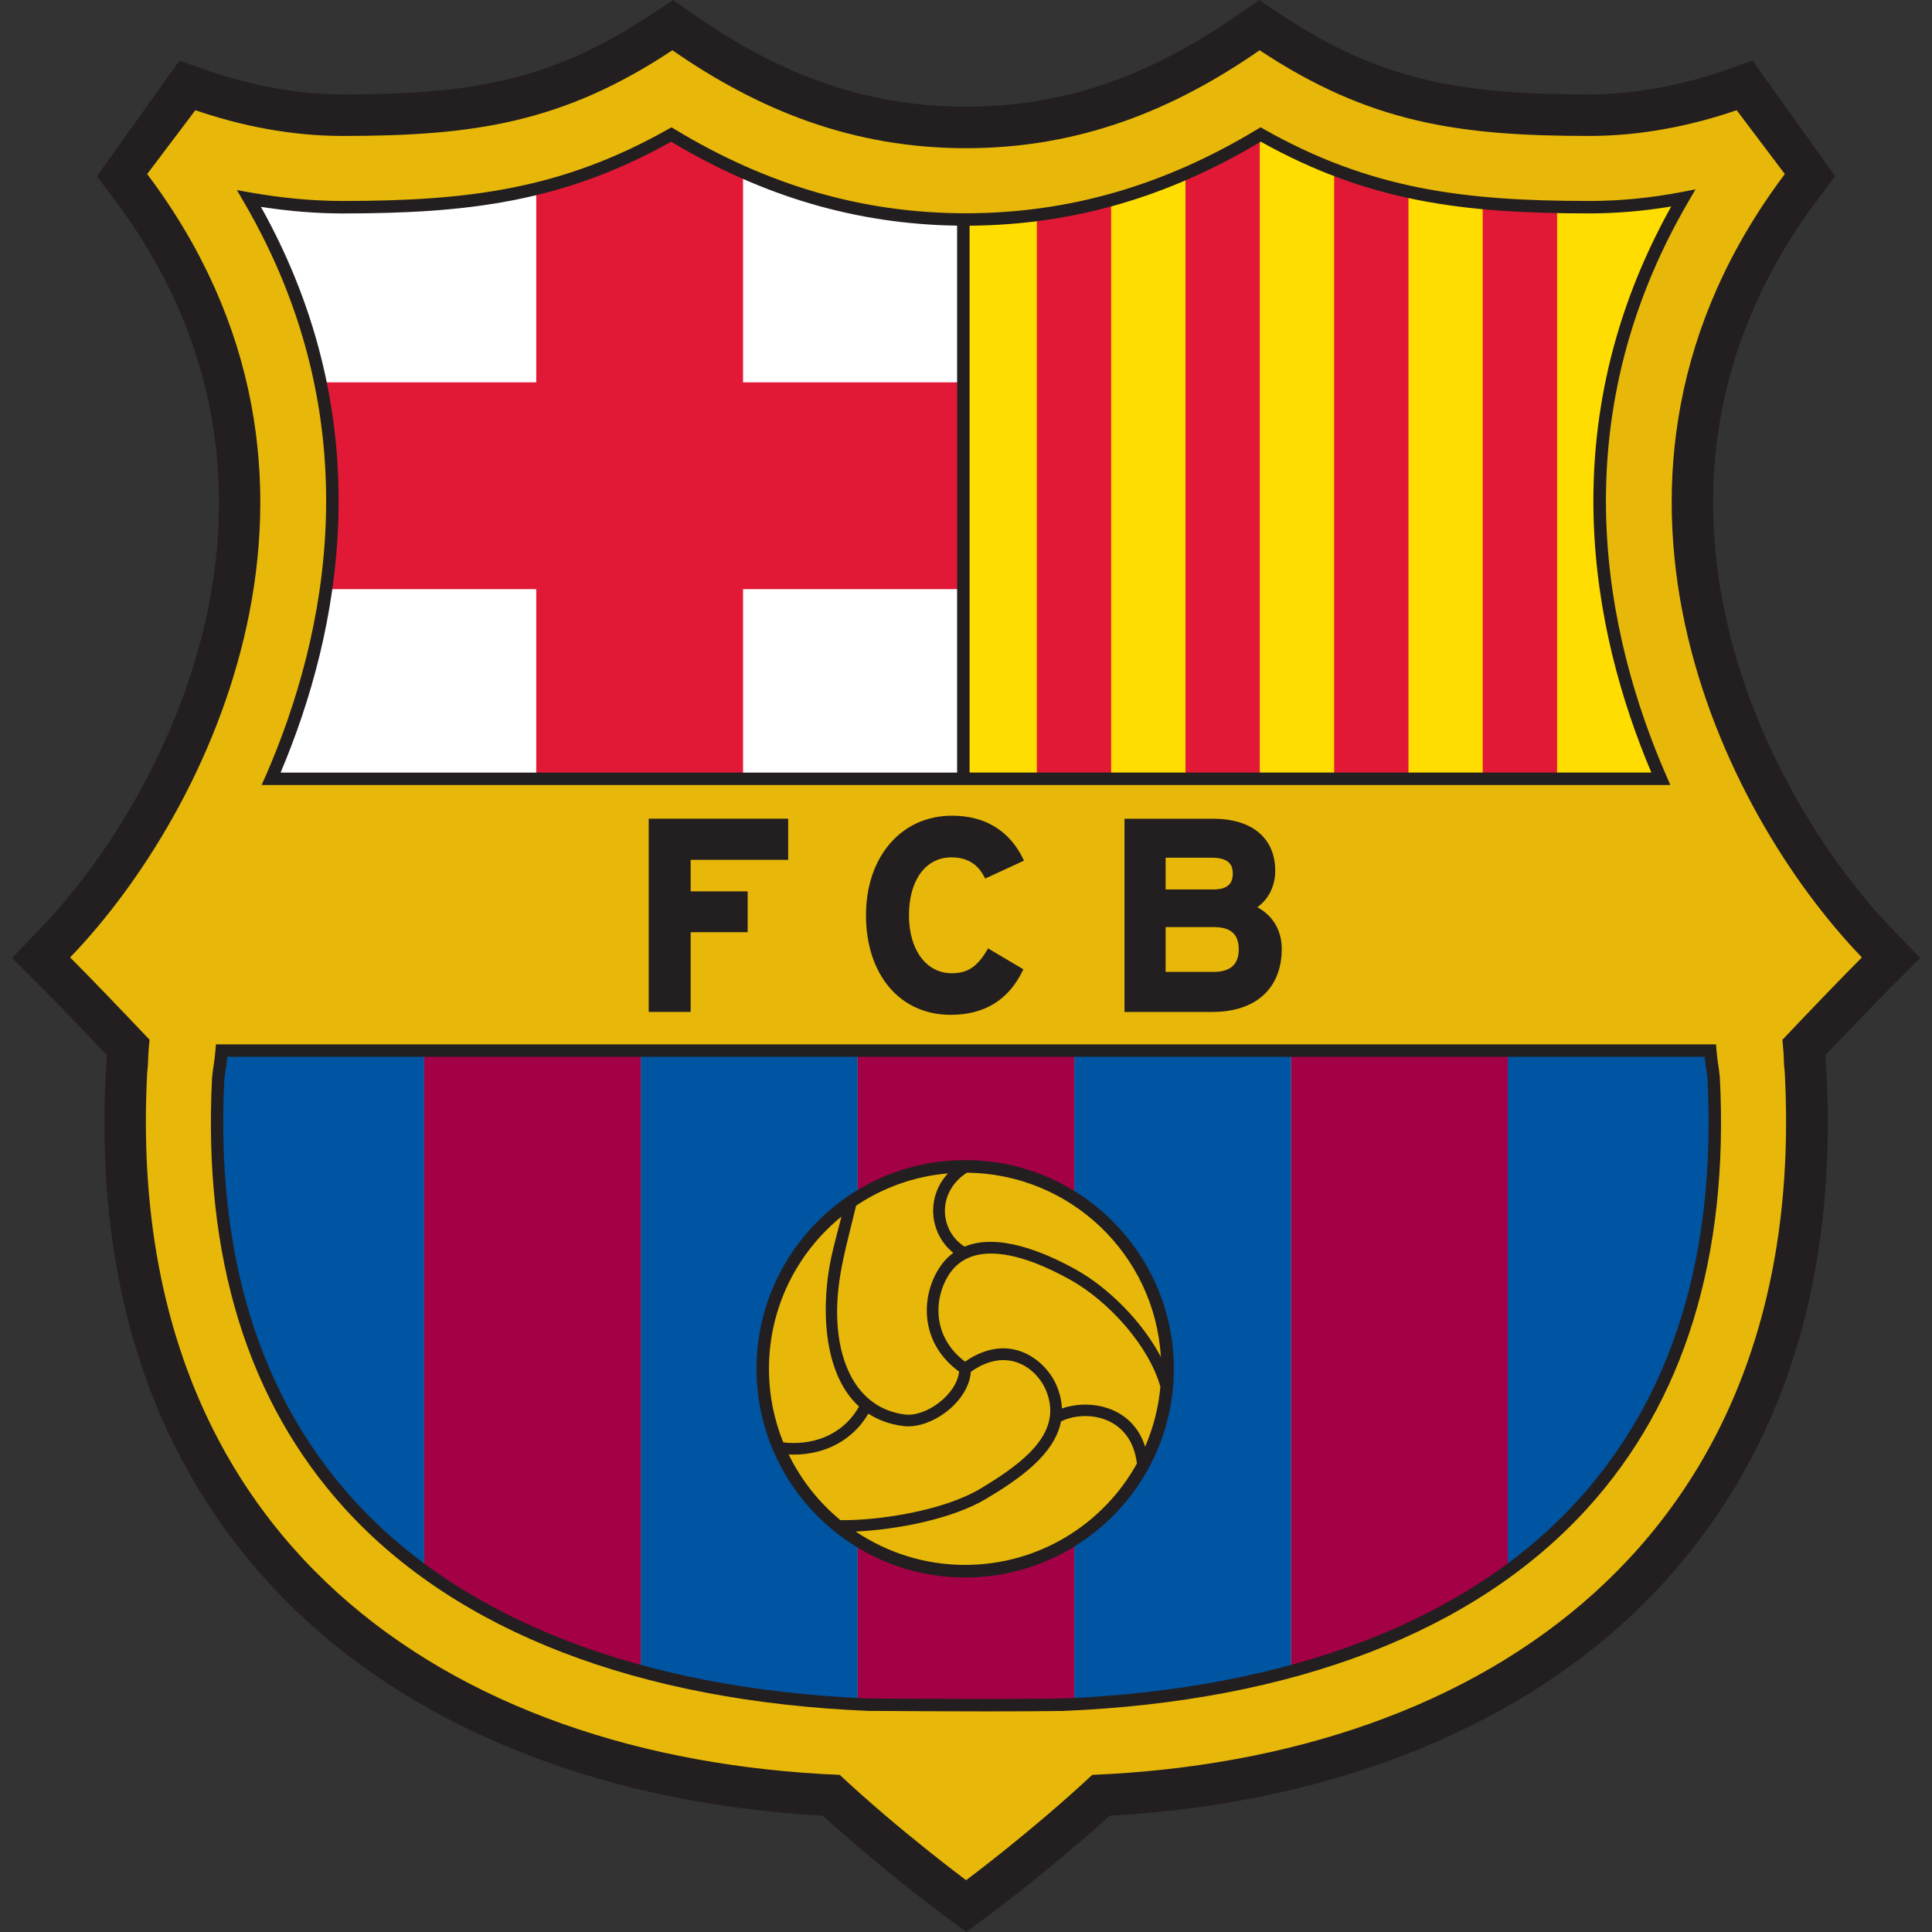
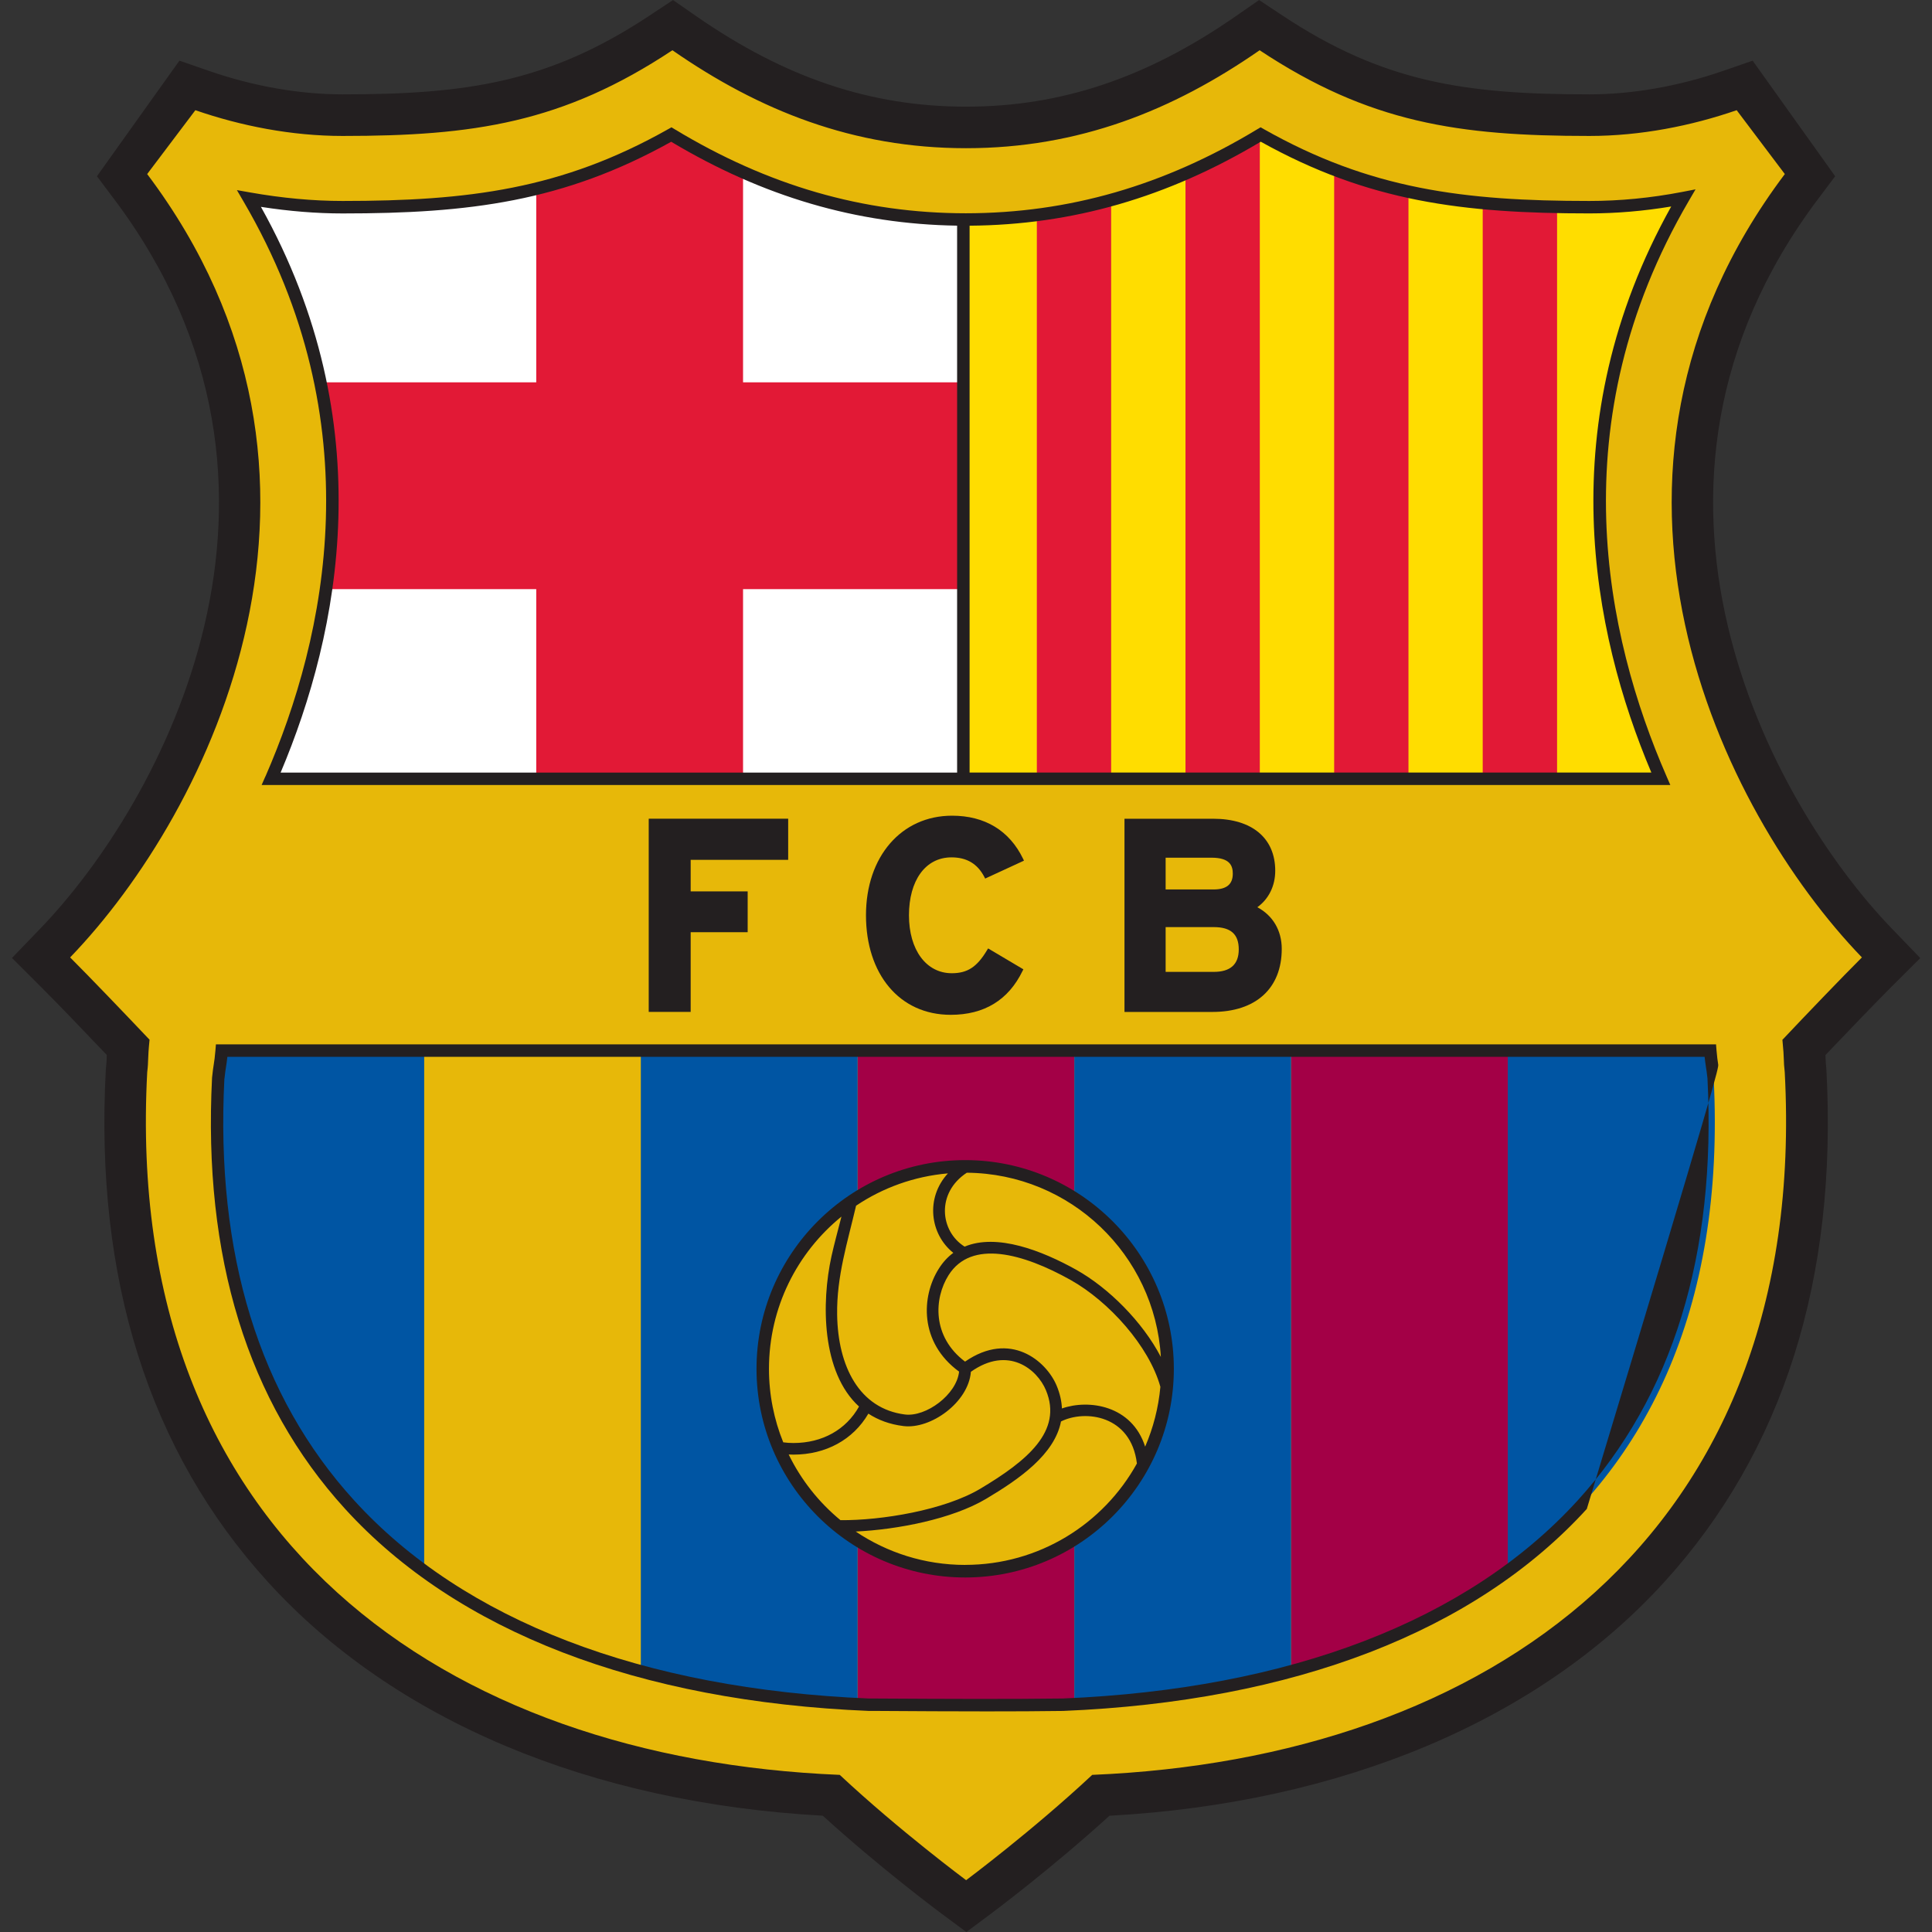
<svg xmlns="http://www.w3.org/2000/svg" width="100" height="100" viewBox="0 0 100 100" fill="none">
  <rect x="0" y="0" width="100" height="100" fill="#333333" stroke="none" />
  <g clip-path="url(#clip0_31_72513)">
    <g clip-path="url(#clip1_31_72513)">
      <path d="M65.184 1.559L65.683 1.888C71.155 5.511 75.563 6.176 82.268 6.176C84.632 6.176 87.166 5.73 89.598 4.894L90.234 4.673L93.413 9.127L93.088 9.566C81.276 25.259 90.487 42.204 97.006 48.967L97.61 49.592L96.995 50.207C96.14 51.059 94.658 52.599 93.56 53.753L93.188 54.146L93.211 54.685L93.216 54.873C93.223 55.01 93.228 55.151 93.256 55.4L93.265 55.498C93.818 65.965 91.105 74.562 85.201 81.049C78.931 87.942 69.039 92.095 57.35 92.736L56.9 92.761L56.568 93.065C53.59 95.773 50.569 98.024 50.539 98.049L50.012 98.442L49.484 98.052C49.359 97.959 46.375 95.739 43.437 93.065L43.105 92.761L42.654 92.736C30.965 92.092 21.072 87.942 14.801 81.049C8.897 74.56 6.185 65.962 6.74 55.495L6.749 55.395C6.775 55.165 6.782 55.038 6.786 54.891V54.852V54.847L6.791 54.685L6.814 54.144L6.442 53.753C5.404 52.664 3.885 51.08 3.008 50.207L2.392 49.592L2.996 48.967C9.515 42.204 18.724 25.259 6.914 9.566L6.586 9.127L9.768 4.673L10.405 4.894C12.836 5.732 15.37 6.176 17.734 6.176C24.441 6.176 28.845 5.511 34.319 1.888L34.818 1.559L35.31 1.9C40.139 5.254 44.807 6.812 50.005 6.812C55.202 6.812 59.866 5.251 64.694 1.9L65.186 1.559" fill="#E7B809" />
      <path d="M14.035 40.311C17.734 31.825 19.111 20.928 12.89 10.277C14.443 10.553 16.076 10.723 17.732 10.723C24.1 10.723 29.117 10.142 34.748 6.96C39.189 9.645 44.164 11.352 49.989 11.357C55.834 11.352 60.809 9.645 65.252 6.96C70.883 10.142 75.9 10.723 82.268 10.723C83.922 10.723 85.554 10.551 87.124 10.249C80.886 20.925 82.261 31.825 85.963 40.309H14.035" fill="white" />
      <path d="M85.963 40.311C82.263 31.825 80.886 20.928 87.124 10.252C85.554 10.553 83.922 10.725 82.268 10.725C75.9 10.725 70.883 10.145 65.251 6.963C60.811 9.648 55.836 11.355 49.991 11.359C49.933 11.359 49.879 11.357 49.824 11.357V40.311H85.965H85.963Z" fill="#FFDD00" />
      <path d="M78.041 81.318C85.127 76.137 89.317 67.864 88.699 55.795C88.627 55.109 88.578 55.068 88.522 54.378H78.041V81.318Z" fill="#0055A3" />
      <path d="M66.824 86.511C71.044 85.371 74.841 83.659 78.043 81.316V54.378H66.824V86.511Z" fill="#A30046" />
-       <path d="M21.954 81.316C25.159 83.659 28.954 85.371 33.176 86.511V54.378H21.954V81.316Z" fill="#A30046" />
      <path d="M11.296 55.795C10.681 67.862 14.868 76.137 21.956 81.318V54.378H11.473C11.417 55.068 11.368 55.109 11.296 55.795Z" fill="#0055A3" />
      <path d="M50.026 60.335C52.078 60.335 53.988 60.93 55.609 61.94V54.378H44.389V61.977C46.022 60.944 47.952 60.335 50.026 60.335Z" fill="#A30046" />
      <path d="M50.026 81.476C47.952 81.476 46.022 80.87 44.389 79.835V88.202C44.586 88.212 44.781 88.225 44.981 88.235C48.709 88.253 52.088 88.274 55.014 88.235C55.214 88.225 55.409 88.212 55.609 88.202V79.869C53.988 80.88 52.078 81.474 50.026 81.474" fill="#A30046" />
      <path d="M55.606 54.378V61.94C58.598 63.807 60.595 67.119 60.595 70.907C60.595 74.695 58.598 78.004 55.606 79.869V88.202C59.569 88.002 63.34 87.45 66.826 86.511V54.378H55.606Z" fill="#0055A3" />
      <path d="M39.456 70.907C39.456 67.142 41.428 63.849 44.391 61.972V54.378H33.169V86.511C36.655 87.45 40.429 88.002 44.391 88.202V79.837C41.428 77.962 39.456 74.669 39.456 70.907Z" fill="#0055A3" />
      <path d="M16.561 19.79C17.314 23.461 17.34 27.066 16.857 30.494H27.756V40.311H38.46V30.494H49.865V19.79H38.46V8.902C37.183 8.335 35.945 7.685 34.749 6.96C32.356 8.312 30.076 9.19 27.756 9.759V19.79H16.561Z" fill="#E21936" />
      <path d="M72.902 40.311V9.908C71.613 9.627 70.338 9.253 69.056 8.758V40.309H72.902V40.311Z" fill="#E21936" />
      <path d="M57.513 40.311V10.344C56.275 10.688 54.996 10.948 53.667 11.118V40.311H57.513Z" fill="#E21936" />
      <path d="M80.594 40.311V10.704C79.263 10.679 77.986 10.618 76.745 10.5V40.309H80.594V40.311Z" fill="#E21936" />
      <path d="M65.207 40.311V6.986C63.969 7.734 62.69 8.4 61.361 8.979V40.311H65.207Z" fill="#E21936" />
      <path d="M99.387 49.584L97.919 48.061C91.658 41.565 82.805 25.315 94.101 10.303L94.988 9.123L90.717 3.14L89.187 3.67C86.888 4.464 84.495 4.884 82.27 4.884C75.819 4.884 71.59 4.255 66.387 0.808L65.17 0.002L63.97 0.834C59.364 4.032 54.926 5.521 50.002 5.521C45.079 5.521 40.638 4.032 36.033 0.834L34.834 0.002L33.617 0.808C28.413 4.255 24.186 4.884 17.734 4.884C15.509 4.884 13.117 4.466 10.818 3.67L9.287 3.14L5.017 9.123L5.904 10.303C17.2 25.315 8.347 41.565 2.088 48.061L0.62 49.584L2.116 51.078C2.922 51.881 4.348 53.363 5.527 54.605C5.525 54.675 5.523 54.738 5.52 54.798C5.516 54.926 5.514 55.035 5.488 55.244L5.476 55.384C4.9 66.211 7.722 75.127 13.865 81.88C20.377 89.038 30.554 93.318 42.587 93.98C45.569 96.695 48.595 98.946 48.732 99.048L50.019 100.002L51.301 99.046C51.435 98.946 54.447 96.695 57.425 93.983C69.46 93.321 79.637 89.04 86.147 81.883C92.29 75.129 95.114 66.216 94.535 55.386L94.524 55.246C94.501 55.038 94.496 54.931 94.493 54.801C94.491 54.743 94.489 54.68 94.484 54.61C95.664 53.368 97.095 51.886 97.896 51.082L99.394 49.589L99.387 49.584ZM92.257 53.816C92.366 54.903 92.303 54.861 92.378 55.497C93.662 79.63 76.852 91.024 56.533 91.867C53.428 94.768 50.007 97.318 50.007 97.318C50.007 97.318 46.57 94.768 43.465 91.867C23.148 91.026 6.333 79.63 7.62 55.497C7.697 54.861 7.632 54.903 7.741 53.816C6.575 52.585 4.647 50.571 3.63 49.556C10.918 41.995 19.42 24.692 7.618 9.009L10.112 5.704C12.472 6.519 15.094 7.037 17.732 7.037C24.502 7.037 29.123 6.366 34.804 2.601C39.296 5.72 44.168 7.671 50.002 7.671C55.836 7.671 60.706 5.72 65.198 2.601C70.879 6.364 75.501 7.037 82.27 7.037C84.906 7.037 87.528 6.519 89.89 5.704L92.382 9.009C80.58 24.695 89.082 41.995 96.372 49.556C95.353 50.571 93.425 52.583 92.262 53.816" fill="#231F20" />
-       <path d="M11.152 54.352C11.122 54.722 11.094 54.896 11.064 55.093C11.039 55.263 11.008 55.446 10.976 55.778C10.502 65.059 12.82 72.57 17.864 78.102C23.649 84.447 33.023 88.063 44.981 88.558H45.436C47.427 88.571 49.312 88.581 51.082 88.581C52.471 88.581 53.786 88.576 55.028 88.558C66.977 88.063 76.348 84.447 82.133 78.102C87.178 72.567 89.496 65.057 89.019 55.762C88.987 55.446 88.959 55.263 88.933 55.093C88.903 54.896 88.876 54.719 88.845 54.352L88.822 54.055H11.176L11.152 54.352ZM11.619 55.827C11.649 55.528 11.677 55.353 11.703 55.193C11.726 55.044 11.747 54.905 11.768 54.701H88.23C88.251 54.91 88.274 55.044 88.295 55.196C88.32 55.356 88.348 55.528 88.378 55.811C88.843 64.913 86.579 72.263 81.655 77.668C75.988 83.882 66.77 87.426 55.01 87.914C52.204 87.951 48.983 87.937 45.436 87.916H44.993C33.223 87.426 24.005 83.882 18.338 77.668C13.414 72.268 11.152 64.913 11.614 55.827" fill="#231F20" />
+       <path d="M11.152 54.352C11.122 54.722 11.094 54.896 11.064 55.093C11.039 55.263 11.008 55.446 10.976 55.778C10.502 65.059 12.82 72.57 17.864 78.102C23.649 84.447 33.023 88.063 44.981 88.558H45.436C47.427 88.571 49.312 88.581 51.082 88.581C52.471 88.581 53.786 88.576 55.028 88.558C66.977 88.063 76.348 84.447 82.133 78.102C88.987 55.446 88.959 55.263 88.933 55.093C88.903 54.896 88.876 54.719 88.845 54.352L88.822 54.055H11.176L11.152 54.352ZM11.619 55.827C11.649 55.528 11.677 55.353 11.703 55.193C11.726 55.044 11.747 54.905 11.768 54.701H88.23C88.251 54.91 88.274 55.044 88.295 55.196C88.32 55.356 88.348 55.528 88.378 55.811C88.843 64.913 86.579 72.263 81.655 77.668C75.988 83.882 66.77 87.426 55.01 87.914C52.204 87.951 48.983 87.937 45.436 87.916H44.993C33.223 87.426 24.005 83.882 18.338 77.668C13.414 72.268 11.152 64.913 11.614 55.827" fill="#231F20" />
      <path d="M13.739 40.181L13.542 40.631H86.455L86.26 40.181C83.093 32.919 80.719 21.857 87.403 10.414L87.761 9.801L87.064 9.936C85.45 10.247 83.836 10.402 82.268 10.402C75.76 10.402 70.916 9.794 65.412 6.682L65.247 6.589L65.084 6.686C60.251 9.61 55.314 11.034 49.991 11.039C44.679 11.036 39.749 9.61 34.916 6.686L34.755 6.589L34.59 6.682C29.084 9.794 24.239 10.402 17.732 10.402C16.213 10.402 14.601 10.254 12.948 9.961L12.262 9.84L12.613 10.442C19.285 21.861 16.907 32.919 13.742 40.183M50.186 11.682C55.497 11.643 60.432 10.221 65.256 7.334C70.816 10.435 75.716 11.046 82.266 11.046C83.652 11.046 85.073 10.925 86.502 10.688C80.238 21.912 82.4 32.712 85.473 39.986H50.186V11.682ZM13.507 10.707C14.963 10.934 16.383 11.048 17.732 11.048C24.283 11.048 29.181 10.437 34.741 7.337C39.491 10.177 44.338 11.601 49.54 11.68V39.99H14.524C17.597 32.716 19.764 21.917 13.507 10.709" fill="#231F20" />
      <path d="M40.796 44.505V42.376H33.578V52.376H35.749V48.251H38.699V46.138H35.749V44.505H40.796Z" fill="#231F20" />
      <path d="M49.25 44.377C50.037 44.377 50.592 44.707 50.945 45.383L50.992 45.474L53.001 44.547L52.954 44.449C52.248 42.991 50.978 42.22 49.278 42.22C46.653 42.22 44.823 44.34 44.823 47.373C44.823 50.406 46.544 52.527 49.208 52.527C50.945 52.527 52.195 51.763 52.926 50.258L52.97 50.172L51.145 49.09L51.089 49.18C50.569 50.051 50.077 50.374 49.264 50.374C47.94 50.374 47.048 49.166 47.048 47.376C47.048 45.585 47.891 44.377 49.25 44.377Z" fill="#231F20" />
      <path d="M66.006 45.07C66.006 43.383 64.806 42.378 62.797 42.378H58.203V52.378H62.755C65.003 52.378 66.343 51.157 66.343 49.113C66.343 48.163 65.885 47.388 65.08 46.958C65.672 46.531 66.006 45.85 66.006 45.07ZM60.333 44.394H62.713C63.684 44.394 63.809 44.837 63.809 45.223C63.809 45.773 63.484 46.038 62.813 46.038H60.333V44.392V44.394ZM62.827 50.304H60.333V47.987H62.827C63.707 47.987 64.118 48.356 64.118 49.141C64.118 49.926 63.672 50.304 62.827 50.304Z" fill="#231F20" />
      <path d="M49.958 81.65C55.913 81.65 60.758 76.803 60.758 70.849C60.758 64.894 55.913 60.047 49.958 60.047C44.003 60.047 39.157 64.894 39.157 70.849C39.157 76.803 44.001 81.65 49.958 81.65ZM49.958 81C47.859 81 45.913 80.361 44.291 79.272C46.437 79.172 49.285 78.629 51.052 77.572C52.766 76.552 54.587 75.278 54.917 73.575C56.161 72.953 58.544 73.245 58.846 75.751C57.116 78.88 53.783 80.998 49.956 80.998M44.949 73.171C45.448 73.496 46.043 73.724 46.758 73.812C48.165 73.993 50.128 72.593 50.253 71.004C52.19 69.632 53.686 70.876 54.136 71.954C55.026 74.081 53.152 75.617 50.741 77.056C48.874 78.169 45.62 78.701 43.502 78.684C42.382 77.76 41.463 76.601 40.822 75.284C40.903 75.289 40.987 75.291 41.068 75.291C42.738 75.291 44.157 74.525 44.946 73.171M43.33 68.043C43.302 66.057 43.866 64.311 44.31 62.407C45.69 61.48 47.315 60.885 49.064 60.734C47.891 62.012 48.135 63.884 49.343 64.847C49.059 65.056 48.804 65.328 48.586 65.677C47.691 67.093 47.564 69.478 49.642 70.995C49.517 72.184 47.931 73.355 46.832 73.213C44.48 72.911 43.369 70.728 43.33 68.043ZM54.965 72.899C54.949 72.525 54.863 72.133 54.691 71.719C54.15 70.43 52.288 68.863 49.951 70.477C48.233 69.186 48.34 67.205 49.097 66.004C50.276 64.134 52.959 64.878 55.409 66.248C57.397 67.36 59.48 69.68 60.061 71.782C59.961 72.874 59.689 73.914 59.273 74.878C58.584 72.73 56.345 72.416 54.965 72.902M55.706 65.723C53.932 64.734 51.605 63.825 49.928 64.525C48.658 63.737 48.442 61.749 50.042 60.7C55.402 60.744 59.773 64.945 60.086 70.236C59.13 68.405 57.378 66.659 55.706 65.723ZM43.553 62.971C43.365 63.719 43.181 64.371 43.035 65.035C42.512 67.428 42.519 71.03 44.463 72.802C43.797 73.996 42.568 74.69 41.068 74.69C40.889 74.69 40.712 74.678 40.541 74.655C40.065 73.48 39.802 72.196 39.802 70.851C39.802 67.671 41.265 64.831 43.553 62.971Z" fill="#231F20" />
    </g>
  </g>
  <defs>
    <clipPath id="clip0_31_72513">
      <rect width="100" height="100" fill="white" />
    </clipPath>
    <clipPath id="clip1_31_72513">
      <rect width="98.774" height="100" fill="white" transform="translate(0.613)" />
    </clipPath>
  </defs>
</svg>